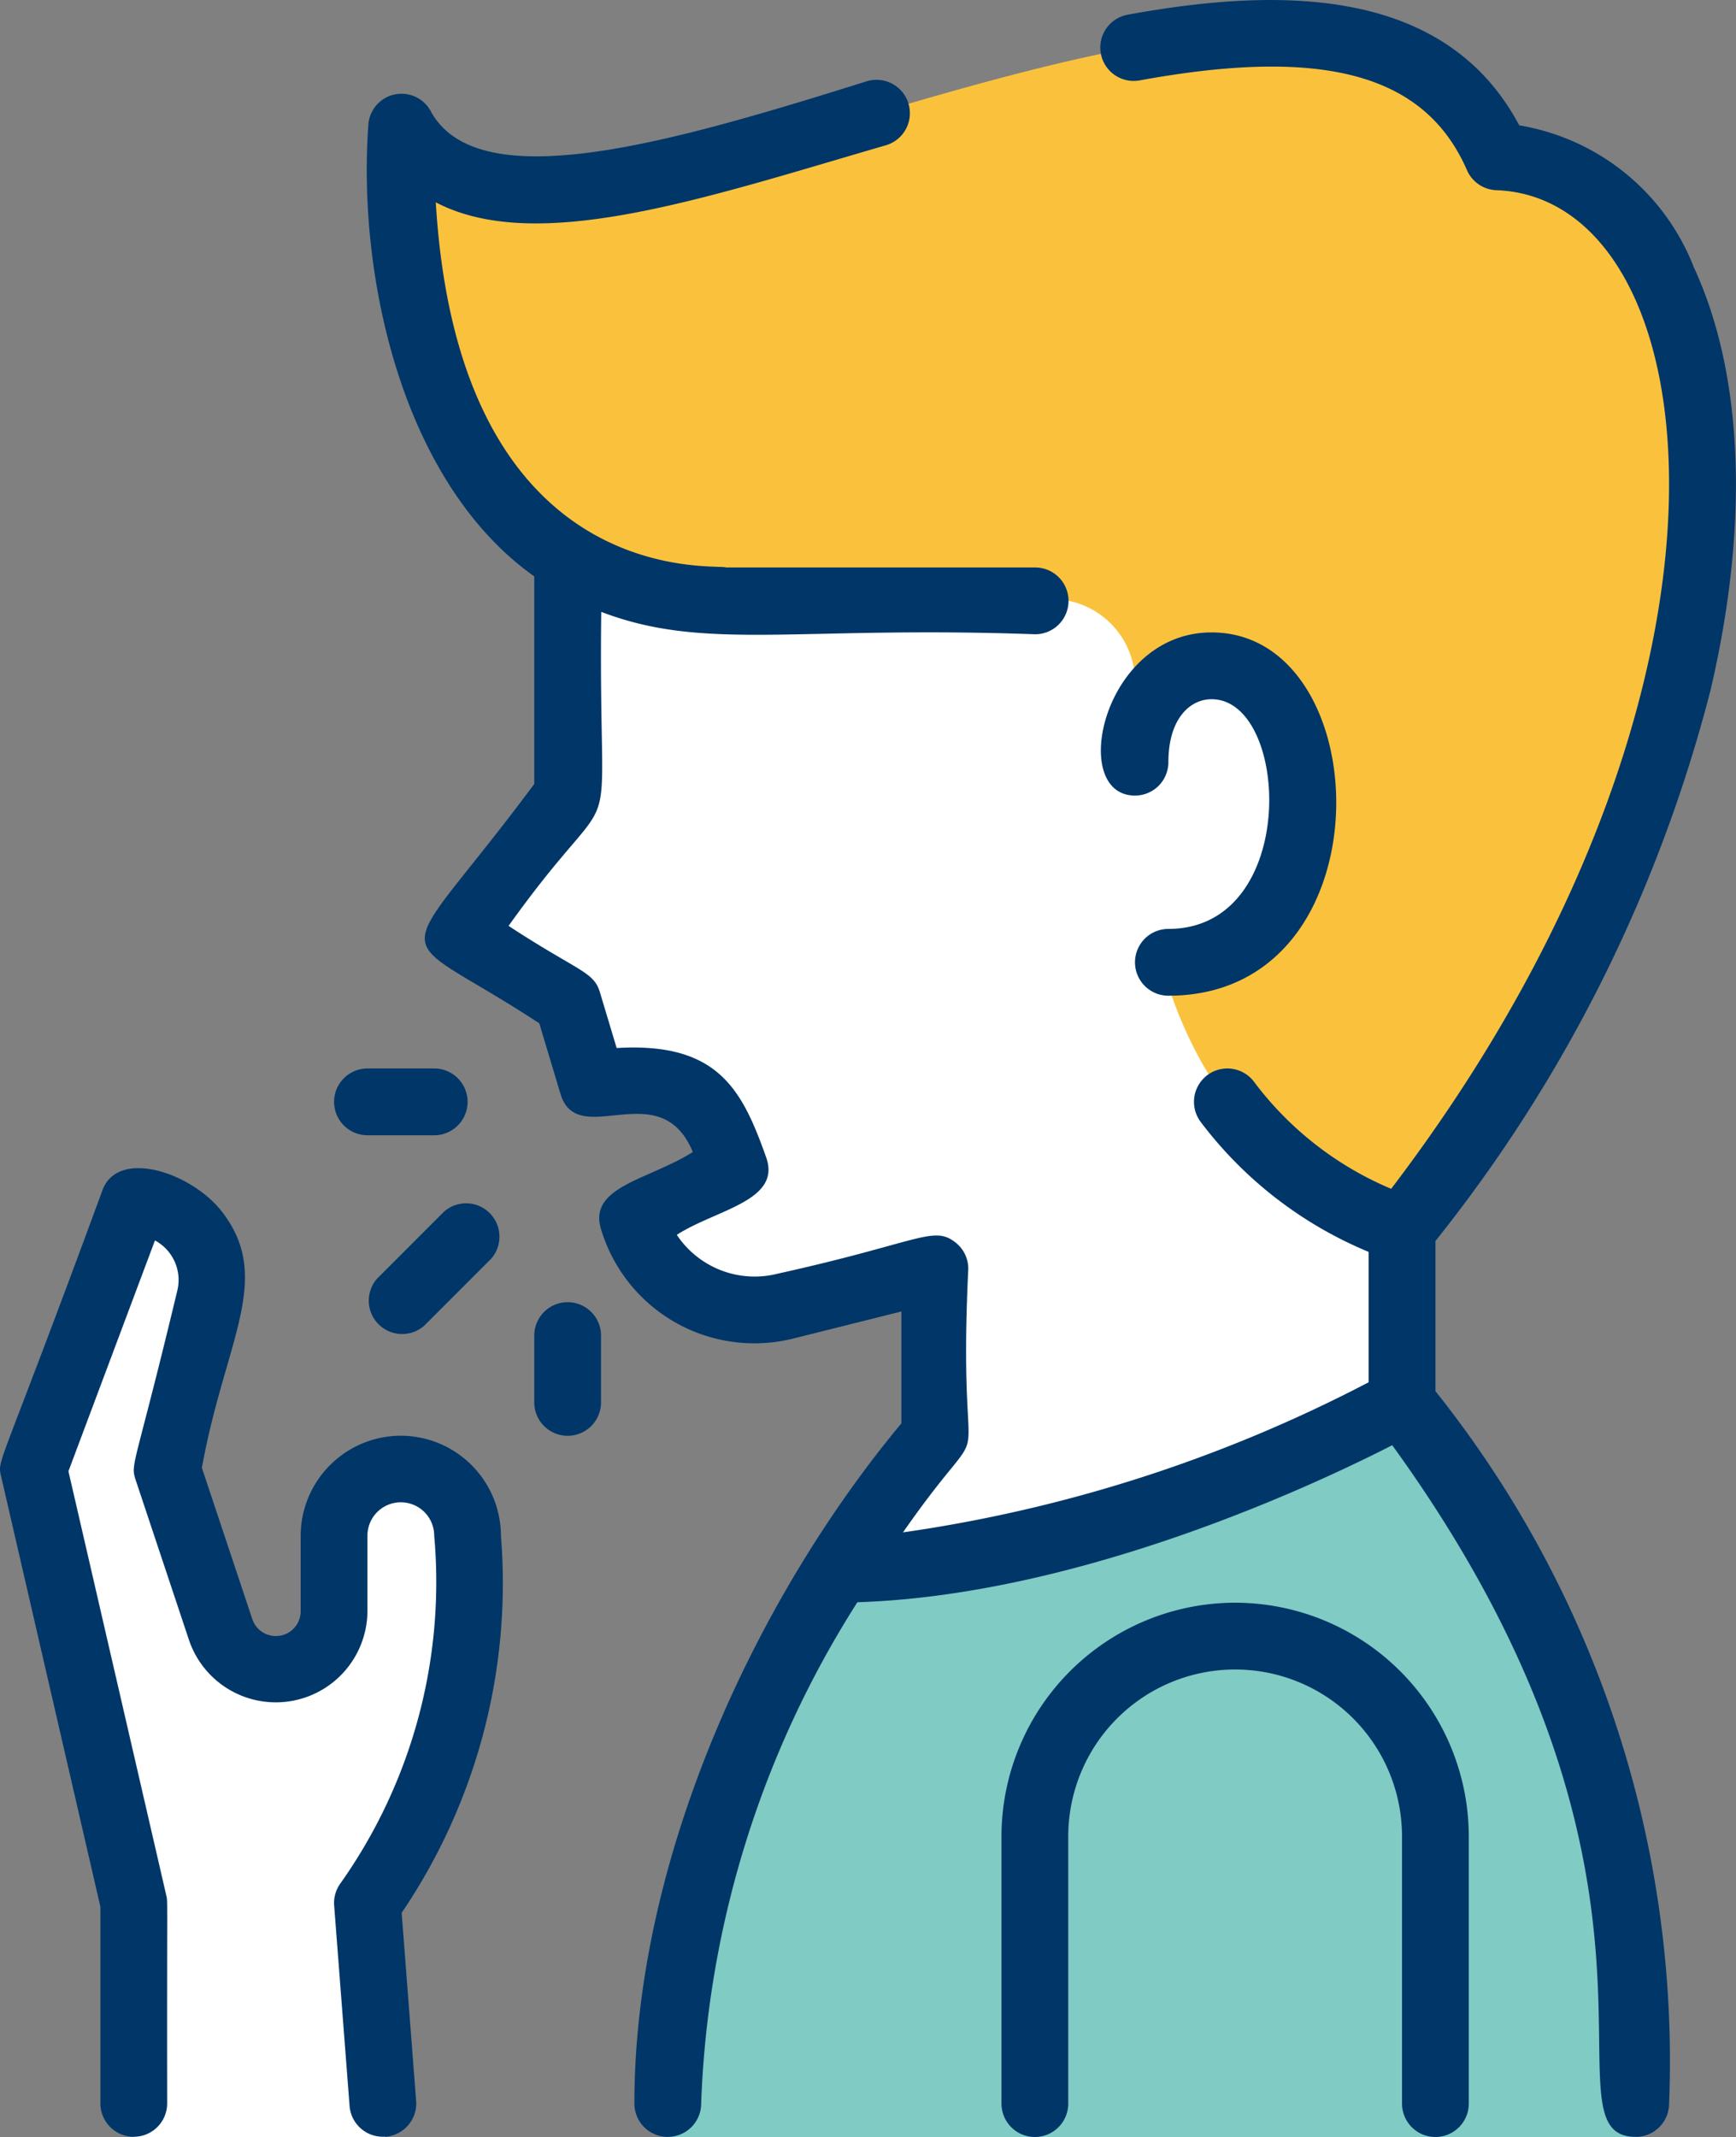
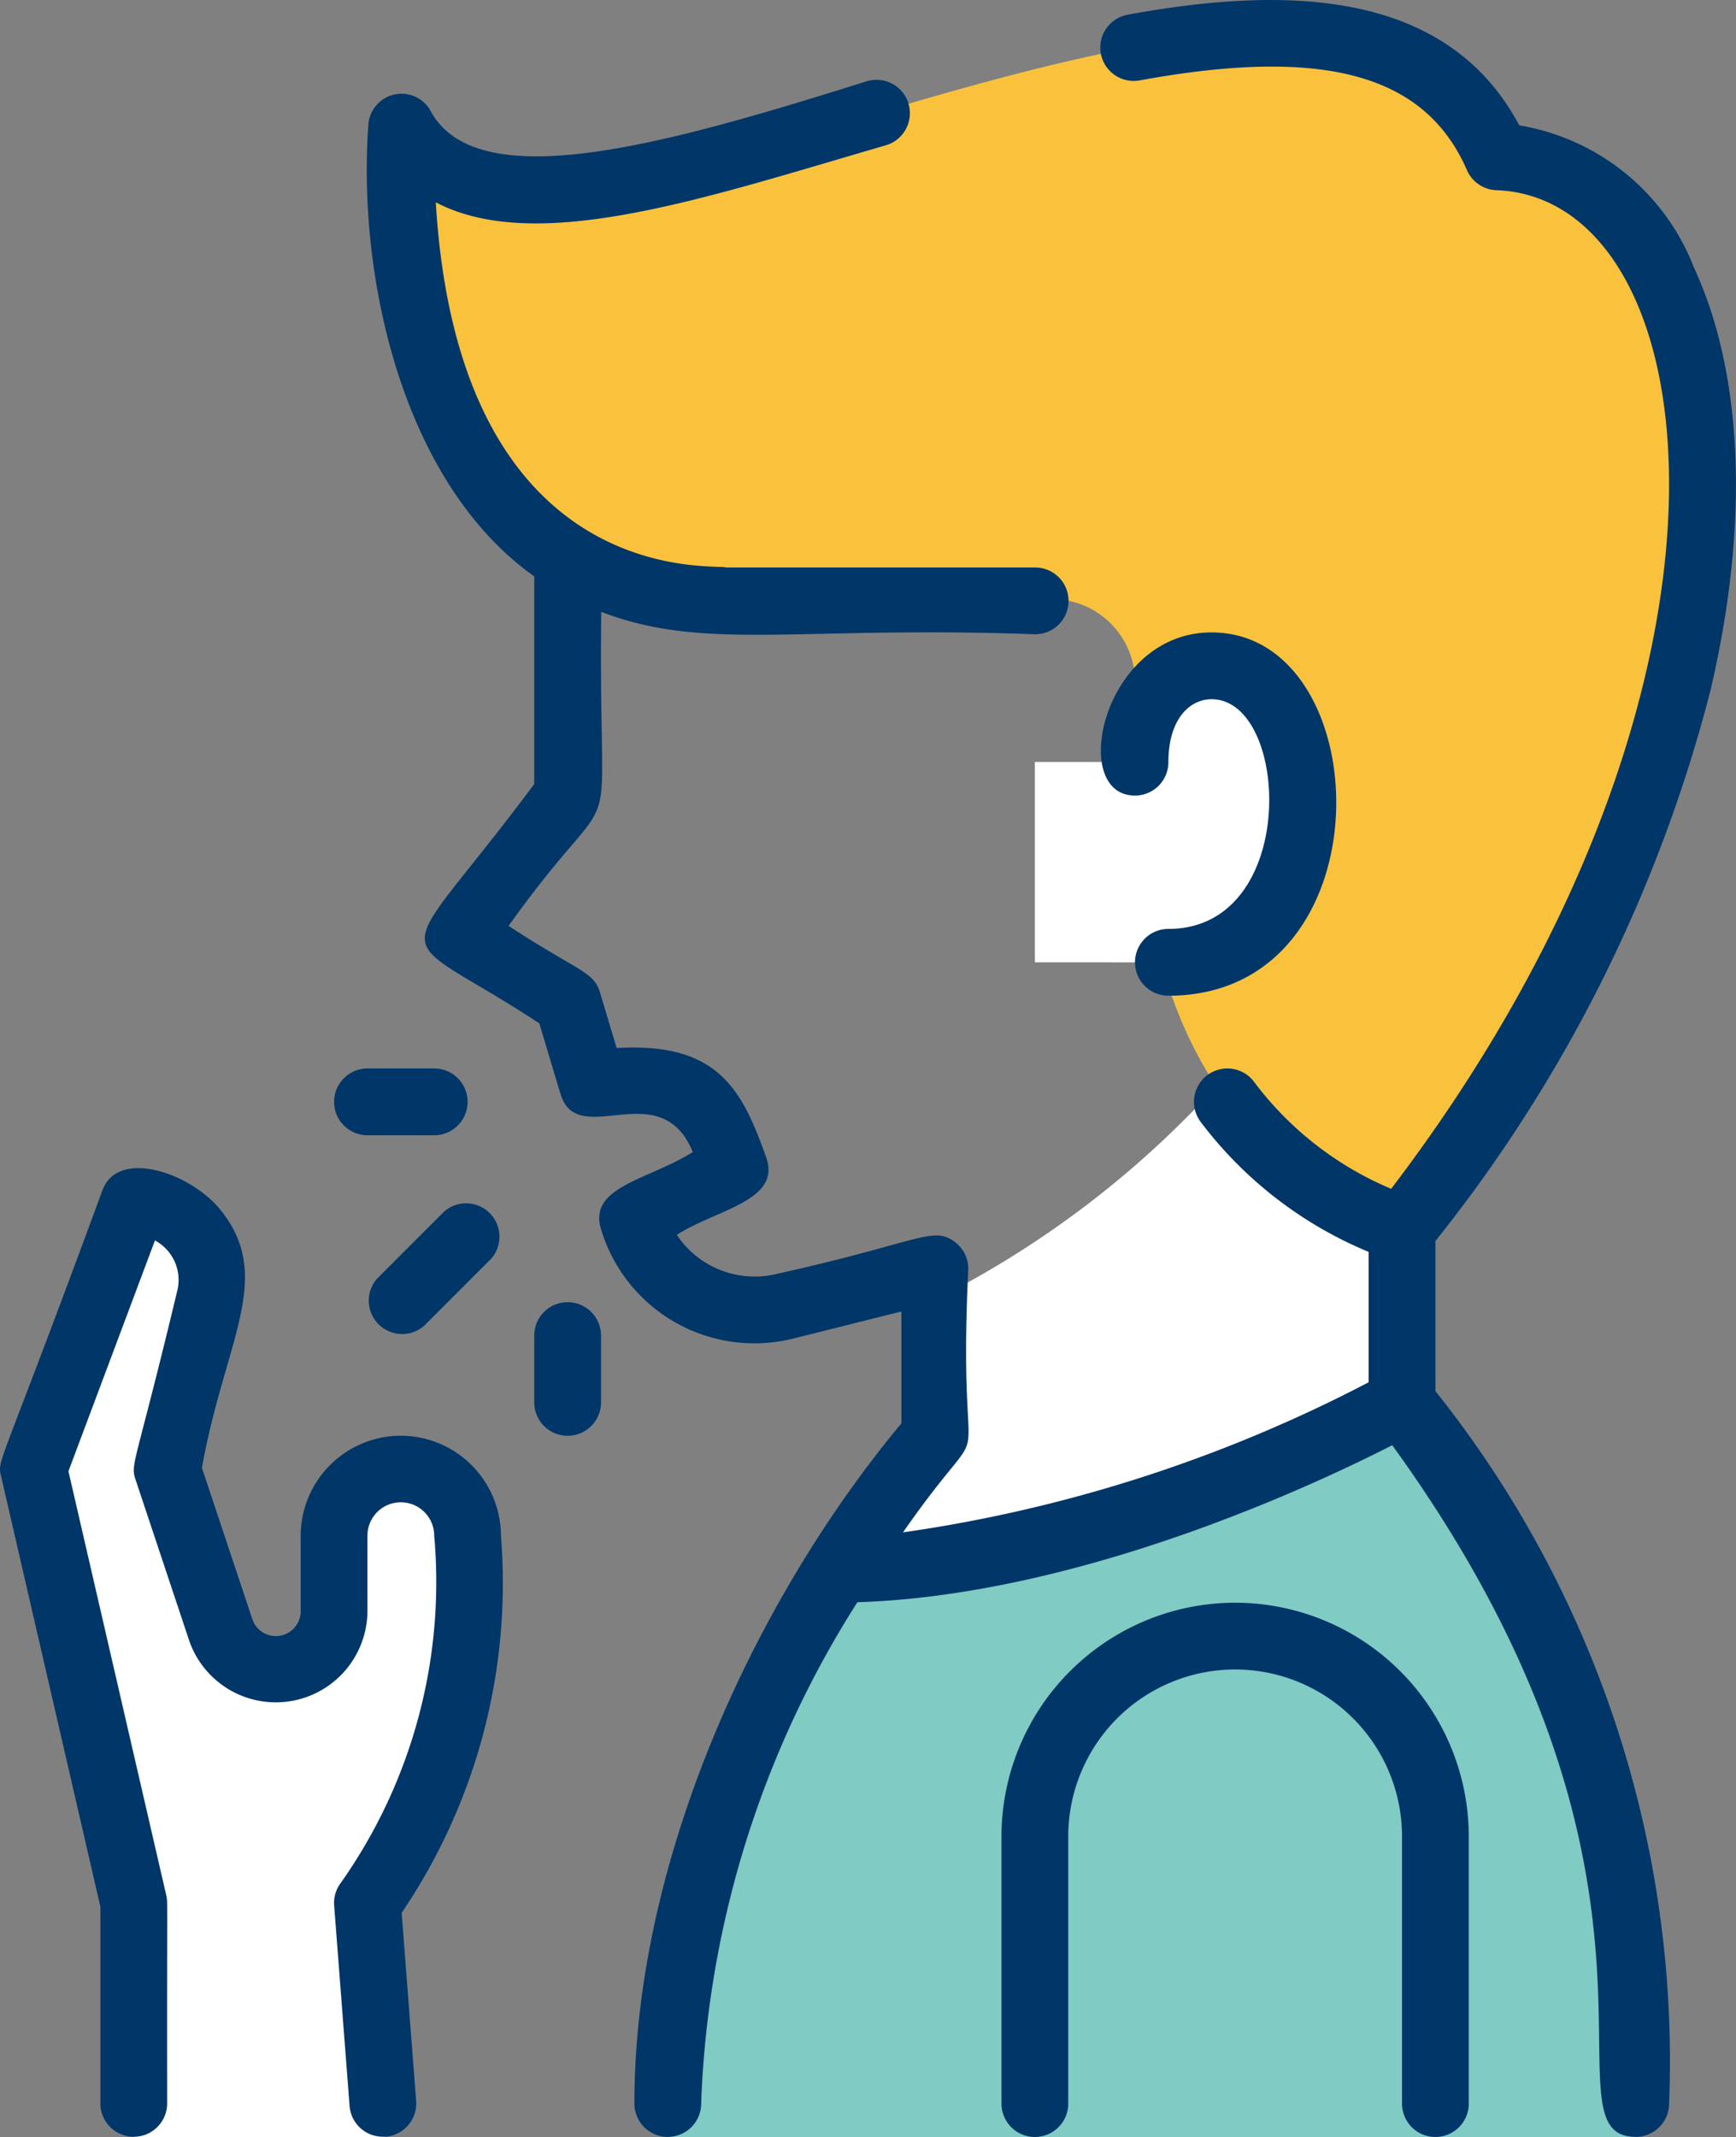
<svg xmlns="http://www.w3.org/2000/svg" width="40.637" height="50" viewBox="0 0 40.637 50">
  <rect x="0" y="0" width="40.637" height="50" fill="#808080" stroke="none" />
-   <path data-name="Path 222930" d="M180.059 120h-19.532v6.892l-2.539 3.265 2.539 1.563.579 1.93c2.547-.367 2.851.635 3.328 1.977l-2.379 1.189a2.973 2.973 0 0 0 3.568 2.03l3.5-.874v3.906a25.516 25.516 0 0 0-2.264 3.122c6.23-.034 13.2-3.906 13.2-3.906z" transform="translate(-147.24 -108.282)" style="fill:#fff" />
  <path data-name="Path 222931" d="M262.034 188.771a22.734 22.734 0 0 1-10.934 11.977v3.183a25.517 25.517 0 0 0-2.262 3.124c6.23-.034 13.2-3.906 13.2-3.906z" transform="translate(-229.214 -170.337)" style="fill:#fff" />
  <path data-name="Path 222932" d="M211.987 339.906c-4.639 7.406-3.908 12.906-3.988 13.283h22.657v-.781c0-5.469-.781-10.157-5.469-16.407.001-.001-6.97 3.871-13.2 3.905z" transform="translate(-192.367 -303.188)" style="fill:#80cbc4" />
  <path data-name="Path 222933" d="M228.05 382.064a20.334 20.334 0 0 1-19.975 10.225 23.865 23.865 0 0 0-.08 2.464h22.657c-.112-2.2.404-6.886-2.602-12.689z" transform="translate(-192.363 -344.753)" style="fill:#80cbc4" />
  <path data-name="Path 222934" d="M300.688 392a4.688 4.688 0 0 0-4.688 4.688v7.031h9.375v-7.031a4.688 4.688 0 0 0-4.687-4.688z" transform="translate(-271.774 -353.719)" style="fill:#80cbc4" />
  <path data-name="Path 222935" d="M144.007 10.2s-.781 10.938 7.549 11.078h7.276a1.949 1.949 0 0 1 2.344 2c0 4.113.01 10.363 6.25 12.707 9.833-12.532 8.171-24.876 2.235-25.093-3.017-6.94-16.59.784-22.649.784a3.233 3.233 0 0 1-3.005-1.474z" transform="translate(-134.607 -7.22)" style="fill:#fac23c" />
  <path data-name="Path 222936" d="M332.789 46.16A21.49 21.49 0 0 1 322.22 62.2c.449 3.28 1.824 6.638 6.032 8.219 8.399-10.704 8.41-21.269 4.537-24.259z" transform="translate(-295.433 -41.653)" style="fill:#fac23c" />
  <path data-name="Path 222937" d="M298.332 161.738c0-3.125 3.906-3.125 3.906.781 0 2.158-.968 3.906-3.125 3.906h-3.125v-4.688z" transform="translate(-271.763 -143.91)" style="fill:#fff" />
  <path data-name="Path 222938" d="M317.543 165.316a8.976 8.976 0 0 1-3.676 6.372h1.379c3.53 0 3.74-4.906 2.297-6.372z" transform="translate(-287.896 -149.173)" style="fill:#fff" />
  <path data-name="Path 222939" d="M58.344 309.876h5.89l-.421-5.469a12.9 12.9 0 0 0 2.344-8.594 1.563 1.563 0 1 0-3.125 0v1.763a1.363 1.363 0 0 1-2.654.431l-1.252-3.756.994-3.976A1.83 1.83 0 0 0 58.344 288L56 294.25l2.344 10.157z" transform="translate(-55.212 -259.875)" style="fill:#fff" />
  <g>
    <path data-name="Path 222940" d="M313.384 158.426a.781.781 0 1 0 0 1.563c5.183 0 4.942-8.5 1.009-8.5-2.551 0-3.355 3.817-1.79 3.817a.781.781 0 0 0 .781-.781c0-1.018.507-1.473 1.009-1.473 1.844-.005 2.065 5.374-1.009 5.374z" transform="translate(-286.034 -136.692)" style="fill:#013668" />
    <path data-name="Path 222941" d="M293.457 384a5.475 5.475 0 0 0-5.469 5.469v6.25a.781.781 0 0 0 1.563 0v-6.25a3.906 3.906 0 0 1 7.813 0v6.25a.781.781 0 0 0 1.563 0v-6.25a5.475 5.475 0 0 0-5.47-5.469z" transform="translate(-264.545 -346.501)" style="fill:#013668" />
    <path data-name="Path 222942" d="M128.837 257.563h1.563a.781.781 0 0 0 0-1.563h-1.561a.781.781 0 0 0-.002 1.563z" transform="translate(-120.236 -231.001)" style="fill:#013668" />
    <path data-name="Path 222943" d="M175.988 312.837v1.563a.781.781 0 0 0 1.563 0v-1.563a.781.781 0 0 0-1.563 0z" transform="translate(-163.482 -281.588)" style="fill:#013668" />
    <path data-name="Path 222944" d="M136.116 289.689a.781.781 0 0 0 1.105 1.1l1.563-1.563a.781.781 0 0 0-1.105-1.1z" transform="translate(-127.288 -259.774)" style="fill:#013668" />
    <path data-name="Path 222945" d="M57.317 286.185a2.347 2.347 0 0 0-2.344 2.344v1.763a.581.581 0 0 1-1.132.184l-1.18-3.54c.533-2.966 1.691-4.424.464-6-.709-.908-2.422-1.479-2.79-.5-2.436 6.627-2.468 6.29-2.374 6.7l2.324 10.07v4.6a.781.781 0 1 0 1.563 0c-.007-4.919.017-4.7-.02-4.863l-2.291-9.927 2.025-5.4a1.049 1.049 0 0 1 .522 1.18c-.986 4.114-1.1 4.033-.977 4.413l1.252 3.756a2.145 2.145 0 0 0 4.177-.678v-1.763a.781.781 0 0 1 1.563 0 12.2 12.2 0 0 1-2.188 8.125.782.782 0 0 0-.154.529l.361 4.688a.781.781 0 0 0 .778.721h.061a.781.781 0 0 0 .719-.839l-.339-4.4a13.737 13.737 0 0 0 2.324-8.822 2.347 2.347 0 0 0-2.344-2.341z" transform="translate(-47.935 -252.593)" style="fill:#013668" />
    <path data-name="Path 222946" d="M167.3 16.185c.914-3.885.777-7.4-.386-9.908a5.322 5.322 0 0 0-4.088-3.323c-1.72-3.237-5.566-3.248-9.166-2.589a.781.781 0 0 0 .281 1.537c4.322-.791 6.684-.142 7.661 2.1a.781.781 0 0 0 .688.469c5.037.183 6.549 11.535-2.462 23.365a7.773 7.773 0 0 1-3.207-2.5.781.781 0 1 0-1.255.931 9.459 9.459 0 0 0 3.935 3.045v3.05a33.859 33.859 0 0 1-10.9 3.512c2.3-3.3 1.251-.406 1.528-6.167a.781.781 0 0 0-.3-.616c-.522-.408-.83-.006-4.168.732a2.189 2.189 0 0 1-2.355-.91c.915-.592 2.455-.792 2.092-1.813-.564-1.585-1.126-2.7-3.5-2.558l-.394-1.311c-.145-.483-.52-.488-2.136-1.547 2.779-3.888 2.091-1.113 2.169-7.347 2.441.931 4.551.321 10.157.524a.781.781 0 0 0 0-1.563h-7.24c-.146-.1-6.237.642-6.79-8.543C139.844 6 143.8 4.64 148 3.42a.781.781 0 0 0-.439-1.5c-4.572 1.433-9.057 2.737-10.2.731a.778.778 0 0 0-1.476.3c-.255 3.551.795 8.365 3.884 10.556v4.857c-3.371 4.537-3.5 3.225.118 5.6l.494 1.645c.4 1.347 2.331-.485 3.1 1.366-1.025.65-2.449.805-2.151 1.8a3.749 3.749 0 0 0 4.506 2.563l2.527-.632v2.618c-3.406 4.089-6.25 10.19-6.25 15.913a.781.781 0 1 0 1.563 0 23.349 23.349 0 0 1 3.657-11.728c5.22-.169 10.709-2.748 12.52-3.674 7.418 10.235 3.4 16.183 5.7 16.183a.781.781 0 0 0 .781-.781 25.12 25.12 0 0 0-5.469-16.666v-3.515a34.309 34.309 0 0 0 6.435-12.871z" transform="translate(-127.263 -.021)" style="fill:#013668" />
  </g>
</svg>